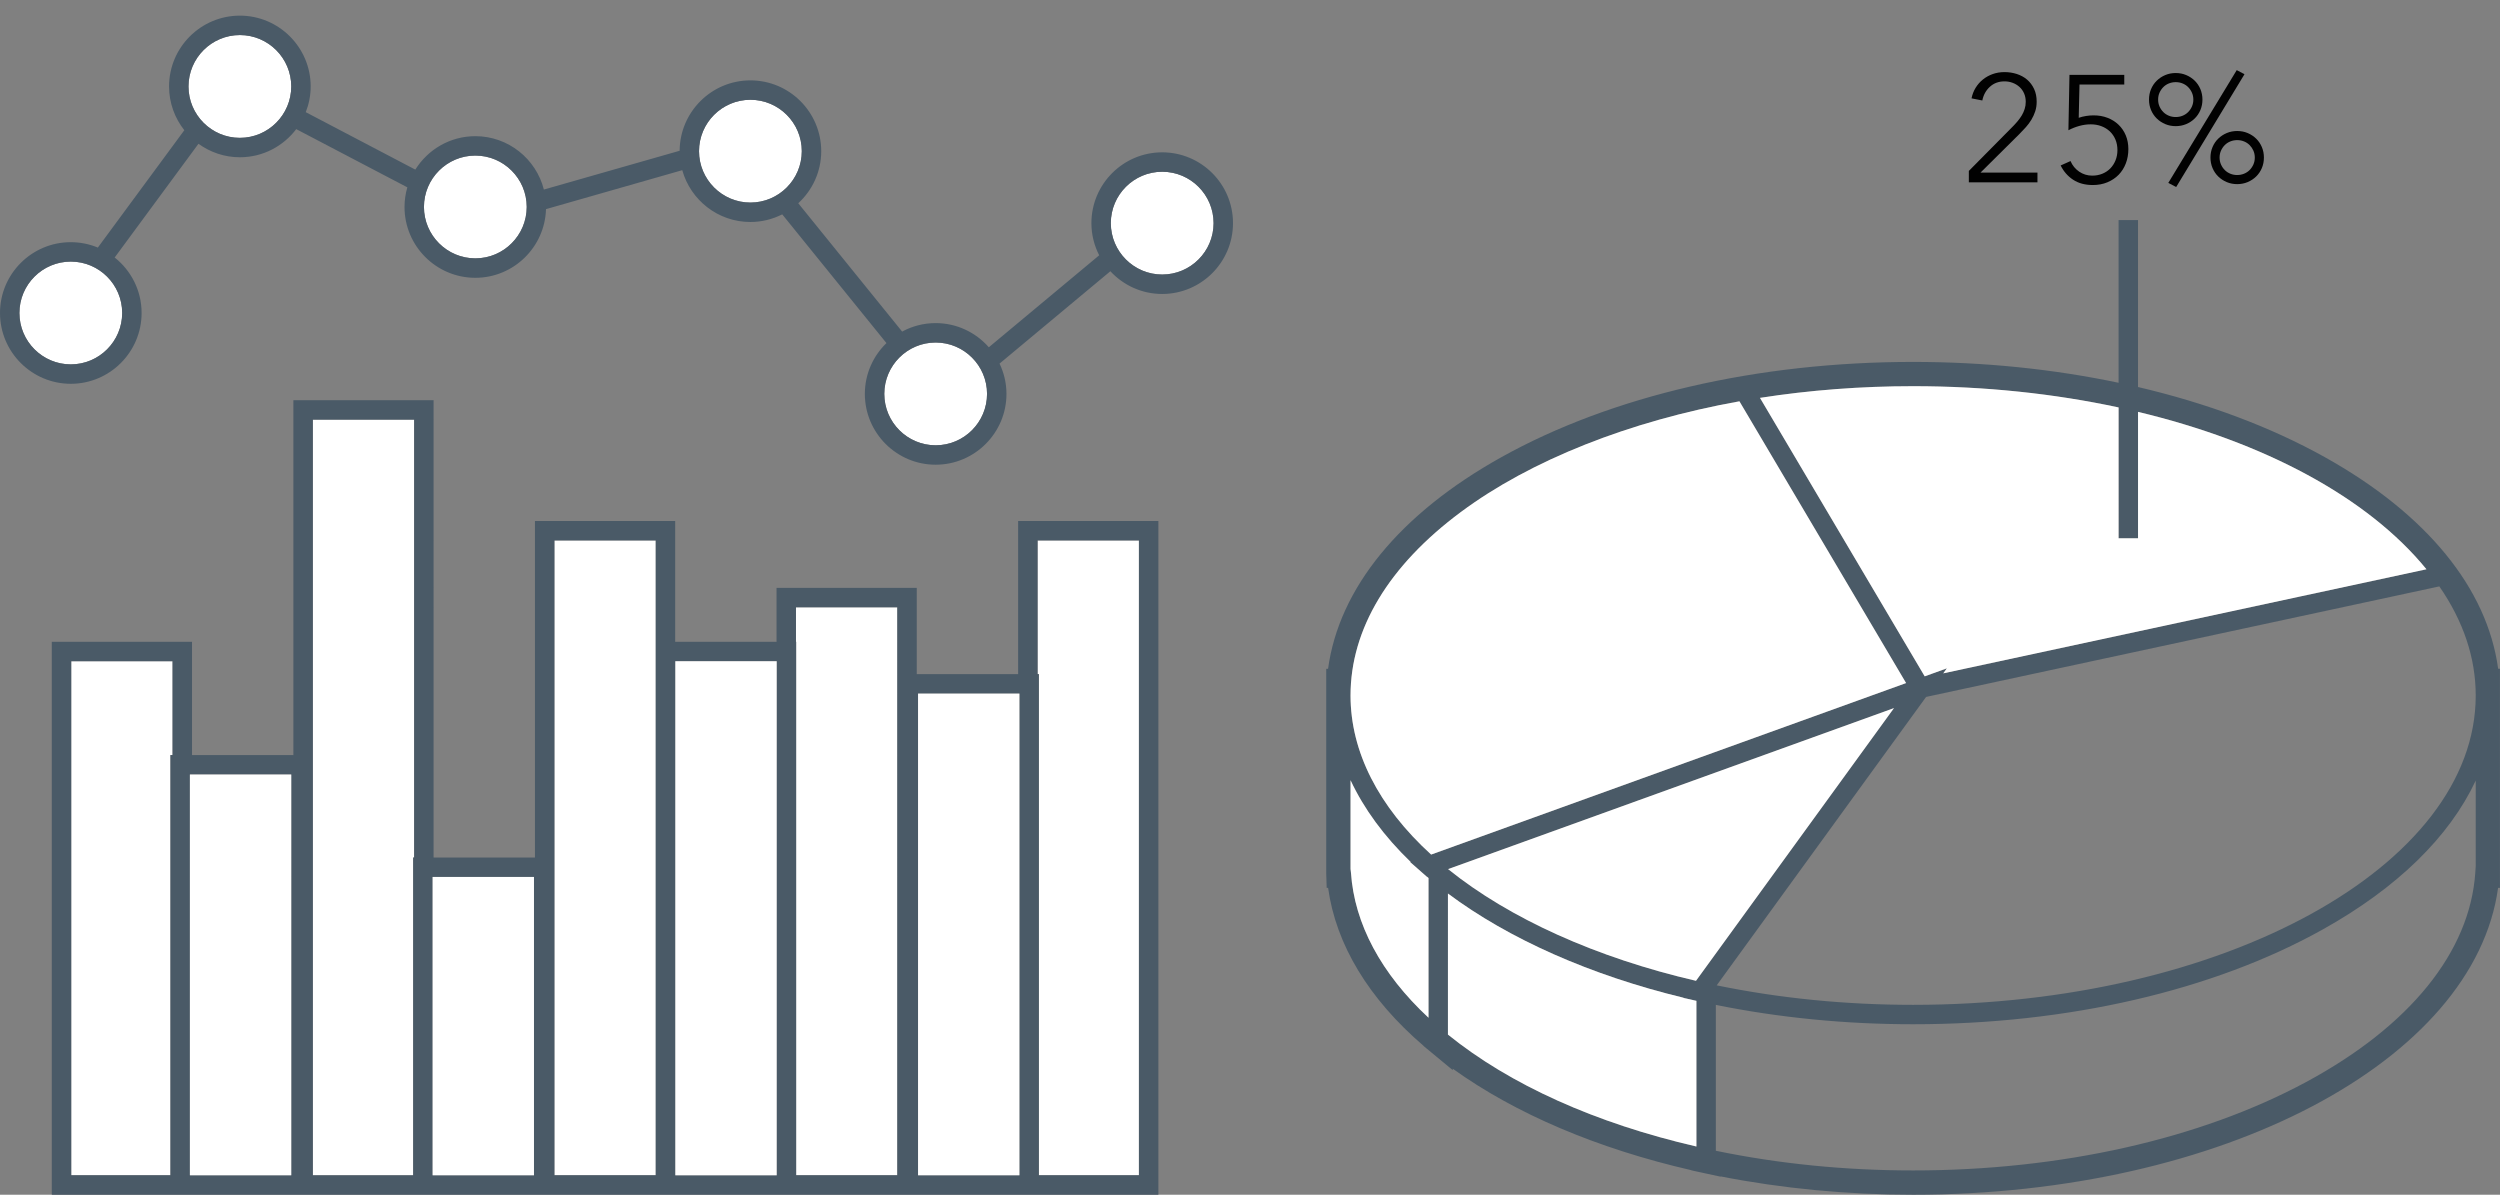
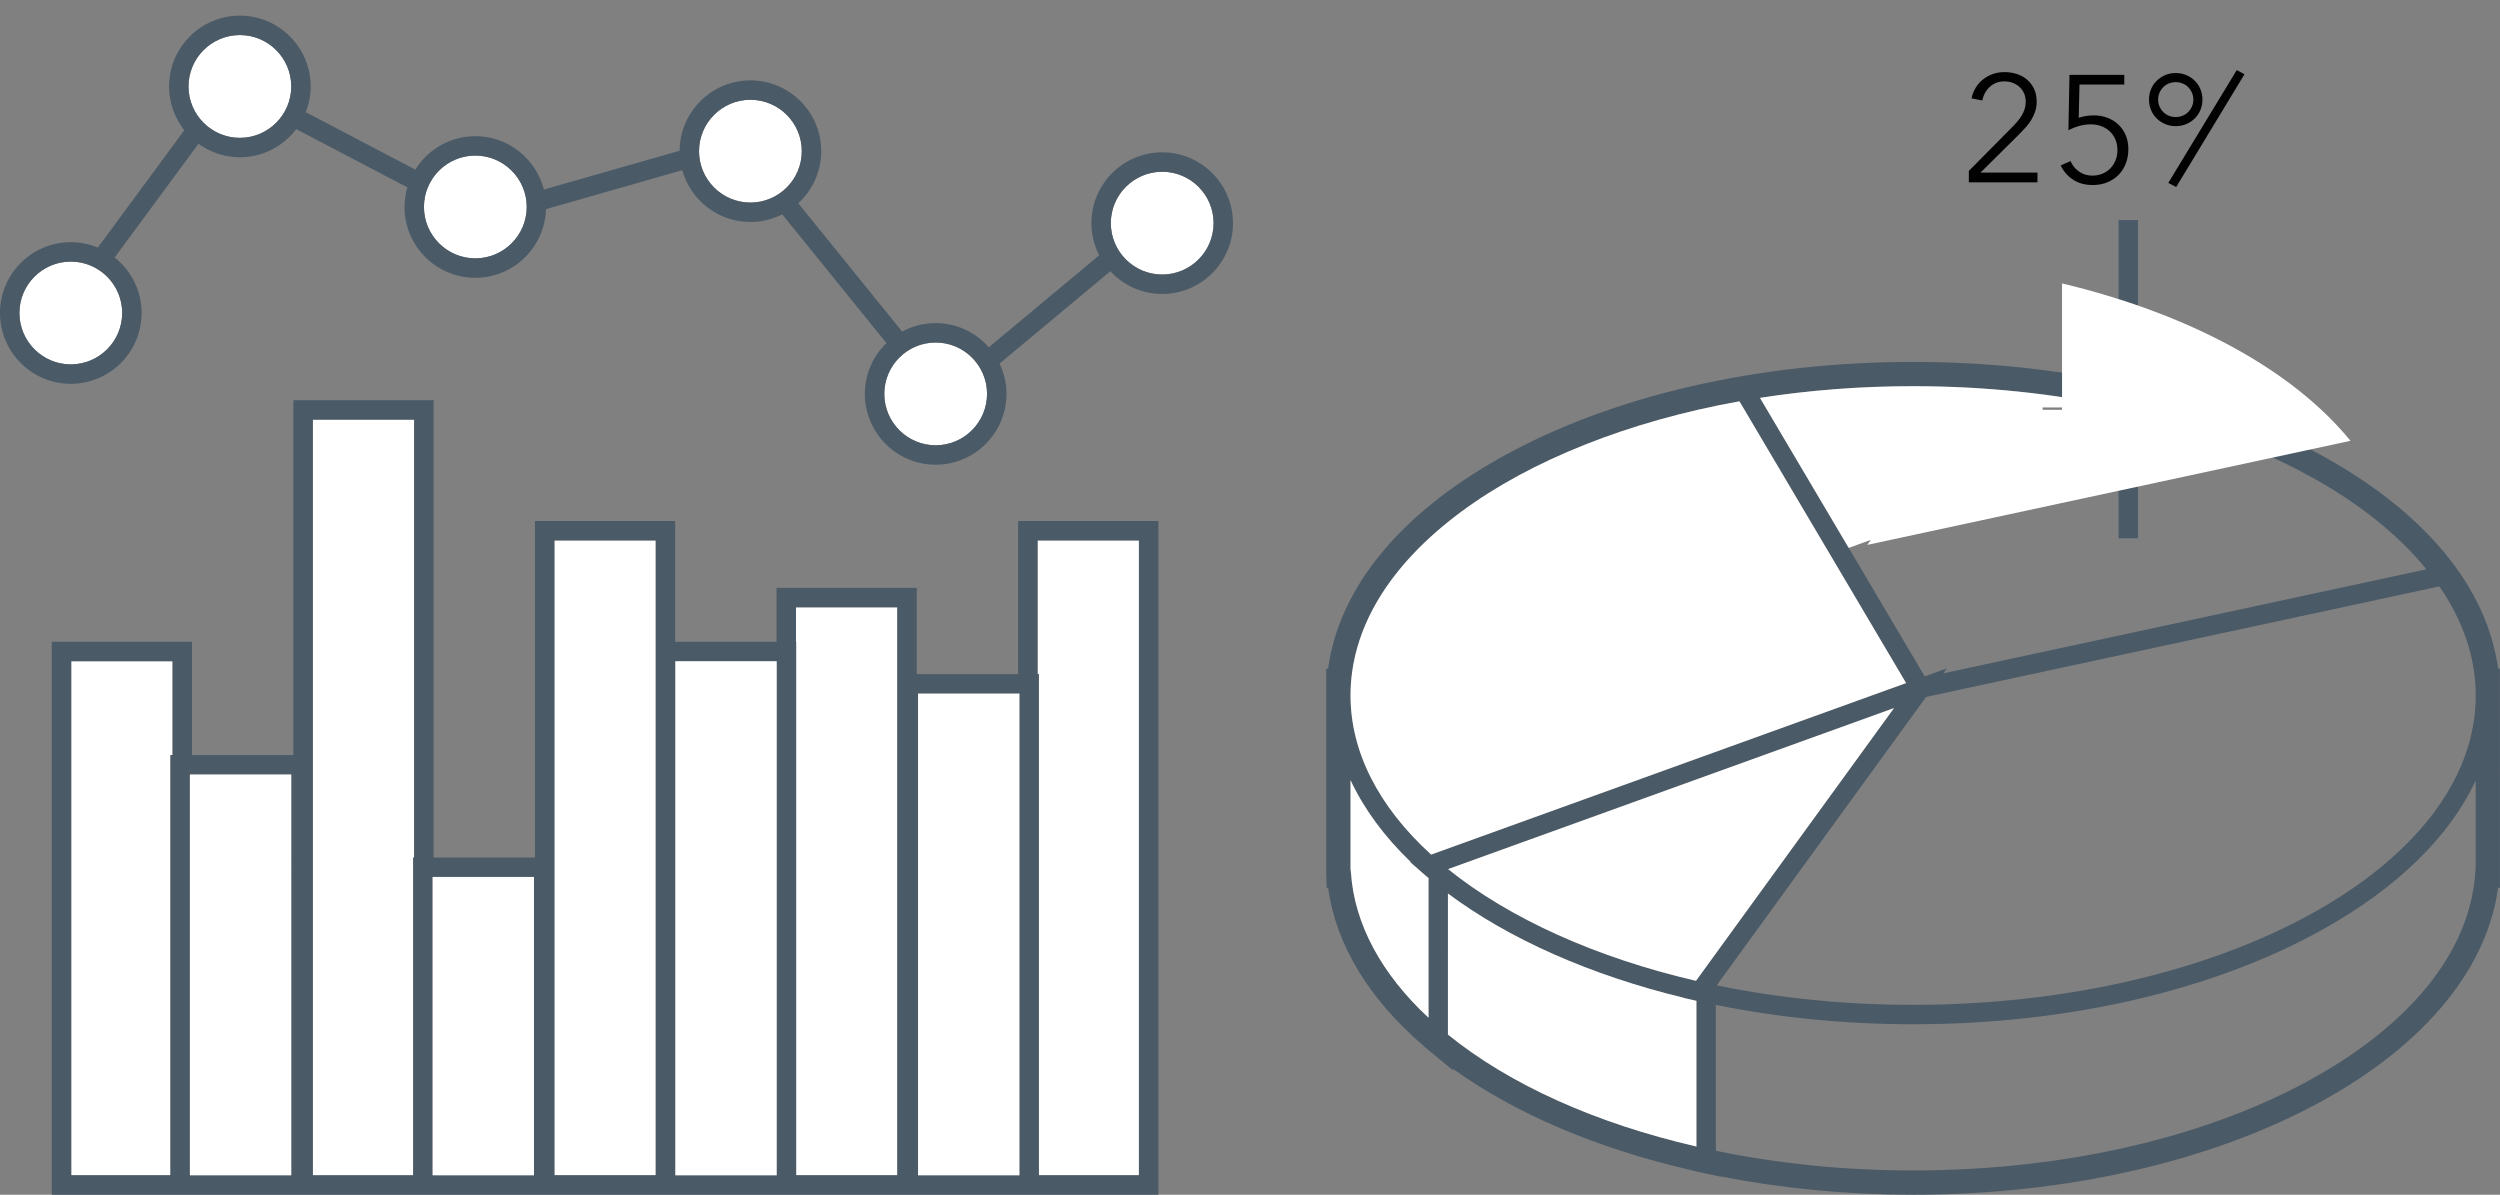
<svg xmlns="http://www.w3.org/2000/svg" version="1.1" id="Layer_1" x="0px" y="0px" width="188.328px" height="90px" viewBox="0 0 188.328 90" enable-background="new 0 0 188.328 90" xml:space="preserve">
  <rect x="0" y="0" width="188.328" height="90" fill="#808080" stroke="none" />
  <g>
    <path fill="none" d="M162.968,8.445c0.118,0.118,0.257,0.209,0.417,0.274s0.332,0.097,0.515,0.097s0.354-0.031,0.515-0.097   s0.299-0.156,0.418-0.274c0.117-0.118,0.213-0.257,0.285-0.417s0.109-0.336,0.109-0.526s-0.037-0.366-0.109-0.526   s-0.168-0.299-0.285-0.417c-0.119-0.118-0.258-0.21-0.418-0.274s-0.332-0.098-0.515-0.098s-0.354,0.033-0.515,0.098   s-0.299,0.156-0.417,0.274s-0.214,0.257-0.286,0.417s-0.108,0.336-0.108,0.526s0.036,0.366,0.108,0.526S162.85,8.327,162.968,8.445   z" />
    <path fill="none" d="M168.016,10.652c-0.159,0.064-0.299,0.156-0.417,0.273c-0.118,0.119-0.214,0.258-0.286,0.418   s-0.108,0.336-0.108,0.525c0,0.191,0.036,0.366,0.108,0.526c0.072,0.161,0.168,0.3,0.286,0.418s0.258,0.209,0.417,0.274   c0.16,0.064,0.332,0.098,0.515,0.098c0.184,0,0.354-0.033,0.515-0.098c0.16-0.065,0.299-0.156,0.418-0.274   c0.118-0.118,0.213-0.257,0.286-0.418c0.071-0.16,0.108-0.335,0.108-0.526c0-0.189-0.037-0.365-0.108-0.525   c-0.073-0.16-0.168-0.299-0.286-0.418c-0.119-0.117-0.258-0.209-0.418-0.273s-0.331-0.098-0.515-0.098   C168.348,10.555,168.176,10.588,168.016,10.652z" />
    <g>
      <polygon fill="#FFFFFF" points="5.365,49.81 5.365,88.536 12.842,88.536 12.842,56.879 13.001,56.879 13.001,49.81   " />
      <polygon fill="#FFFFFF" points="23.564,31.611 23.564,88.536 31.126,88.536 31.126,64.6 31.2,64.6 31.2,31.611   " />
      <rect x="41.763" y="40.711" fill="#FFFFFF" width="7.637" height="47.825" />
      <polygon fill="#FFFFFF" points="59.962,48.347 59.973,48.347 59.973,88.536 67.598,88.536 67.598,45.747 59.962,45.747   " />
      <polygon fill="#FFFFFF" points="78.257,50.784 78.257,88.536 85.797,88.536 85.797,40.711 78.16,40.711 78.16,50.784   " />
      <path fill="#4A5A67" d="M76.697,50.784h-7.637v-6.501H58.498v4.063h-7.636v-9.1H40.299V64.6h-7.636V30.147H22.101v26.731h-7.636    v-8.532H3.901V90h8.94h1.623h7.636h1.304h7.722h1.537h7.636h1.39h7.722h1.452h7.636h1.475h7.722h1.366h7.637h1.56h9.003V39.247    H76.697V50.784z M85.797,40.711v47.825h-7.54V50.784H78.16V40.711H85.797z M76.794,88.536h-7.636V52.248h7.636V88.536z     M67.598,88.536h-7.625V48.347h-0.011v-2.6h7.636V88.536z M58.509,88.536h-7.636V49.81h7.636V88.536z M49.399,88.536h-7.637    V40.711h7.637V88.536z M40.225,88.536h-7.636V66.062h7.636V88.536z M31.126,64.6v23.937h-7.562V31.611H31.2V64.6H31.126z     M21.94,88.536h-7.636V58.343h7.636V88.536z M12.842,56.879v31.657H5.365V49.81h7.636v7.069H12.842z" />
      <rect x="14.305" y="58.343" fill="#FFFFFF" width="7.636" height="30.193" />
      <rect x="32.589" y="66.062" fill="#FFFFFF" width="7.636" height="22.474" />
      <rect x="50.873" y="49.81" fill="#FFFFFF" width="7.636" height="38.727" />
      <rect x="69.158" y="52.248" fill="#FFFFFF" width="7.636" height="36.288" />
      <path fill="#FFFFFF" d="M5.333,19.706c-2.134,0-3.87,1.736-3.87,3.87c0,2.136,1.736,3.873,3.87,3.873    c2.135,0,3.871-1.737,3.871-3.873C9.204,21.442,7.468,19.706,5.333,19.706z" />
      <path fill="#FFFFFF" d="M21.94,6.512c0-2.135-1.736-3.871-3.87-3.871c-2.135,0-3.87,1.736-3.87,3.871s1.735,3.872,3.87,3.872    C20.204,10.384,21.94,8.646,21.94,6.512z" />
      <path fill="#FFFFFF" d="M35.807,11.719c-2.134,0-3.87,1.736-3.87,3.871s1.736,3.872,3.87,3.872c2.135,0,3.871-1.737,3.871-3.872    S37.941,11.719,35.807,11.719z" />
      <path fill="#FFFFFF" d="M56.529,15.26c2.134,0,3.87-1.737,3.87-3.872s-1.736-3.871-3.87-3.871c-2.135,0-3.87,1.736-3.87,3.871    S54.395,15.26,56.529,15.26z" />
      <path fill="#FFFFFF" d="M70.484,25.802c-2.134,0-3.869,1.735-3.869,3.87s1.735,3.872,3.869,3.872c2.135,0,3.871-1.737,3.871-3.872    S72.619,25.802,70.484,25.802z" />
      <path fill="#FFFFFF" d="M87.55,12.938c-2.134,0-3.87,1.736-3.87,3.871s1.736,3.872,3.87,3.872c2.135,0,3.871-1.737,3.871-3.872    S89.685,12.938,87.55,12.938z" />
      <path fill="#4A5A67" d="M87.55,11.475c-2.94,0-5.333,2.393-5.333,5.334c0,0.872,0.214,1.694,0.587,2.422l-8.315,6.929    c-0.978-1.114-2.408-1.821-4.004-1.821c-0.913,0-1.773,0.231-2.526,0.639l-7.825-9.667c1.061-0.976,1.73-2.37,1.73-3.922    c0-2.941-2.394-5.335-5.334-5.335c-2.93,0-5.314,2.376-5.332,5.303l-10.227,2.922c-0.587-2.308-2.677-4.021-5.164-4.021    c-1.906,0-3.577,1.009-4.521,2.518L23.034,8.45c0.235-0.602,0.37-1.255,0.37-1.938c0-2.941-2.394-5.334-5.334-5.334    c-2.941,0-5.334,2.393-5.334,5.334c0,1.245,0.433,2.389,1.149,3.298l-6.514,8.84c-0.629-0.261-1.317-0.406-2.039-0.406    C2.393,18.243,0,20.636,0,23.576c0,2.942,2.393,5.336,5.333,5.336c2.941,0,5.334-2.394,5.334-5.336c0-1.692-0.795-3.2-2.028-4.178    l6.312-8.567c0.879,0.636,1.954,1.016,3.119,1.016c1.732,0,3.271-0.835,4.246-2.12l8.37,4.385    c-0.137,0.47-0.213,0.965-0.213,1.479c0,2.942,2.393,5.336,5.333,5.336c2.887,0,5.239-2.307,5.326-5.173l10.264-2.934    c0.628,2.248,2.688,3.903,5.133,3.903c0.863,0,1.676-0.211,2.398-0.576l7.851,9.698c-1.001,0.97-1.627,2.326-1.627,3.827    c0,2.941,2.393,5.335,5.333,5.335c2.941,0,5.335-2.394,5.335-5.335c0-0.818-0.19-1.59-0.521-2.283l8.348-6.956    c0.975,1.05,2.361,1.712,3.903,1.712c2.941,0,5.335-2.394,5.335-5.336C92.885,13.867,90.491,11.475,87.55,11.475z M9.204,23.576    c0,2.136-1.736,3.873-3.871,3.873c-2.134,0-3.87-1.737-3.87-3.873c0-2.134,1.736-3.87,3.87-3.87    C7.468,19.706,9.204,21.442,9.204,23.576z M18.07,10.384c-2.135,0-3.87-1.737-3.87-3.872s1.735-3.871,3.87-3.871    c2.134,0,3.87,1.736,3.87,3.871S20.204,10.384,18.07,10.384z M52.659,11.388c0-2.135,1.735-3.871,3.87-3.871    c2.134,0,3.87,1.736,3.87,3.871s-1.736,3.872-3.87,3.872C54.395,15.26,52.659,13.522,52.659,11.388z M39.678,15.59    c0,2.135-1.736,3.872-3.871,3.872c-2.134,0-3.87-1.737-3.87-3.872s1.736-3.871,3.87-3.871    C37.941,11.719,39.678,13.455,39.678,15.59z M74.355,29.672c0,2.135-1.736,3.872-3.871,3.872c-2.134,0-3.869-1.737-3.869-3.872    s1.735-3.87,3.869-3.87C72.619,25.802,74.355,27.537,74.355,29.672z M87.55,20.681c-2.134,0-3.87-1.737-3.87-3.872    s1.736-3.871,3.87-3.871c2.135,0,3.871,1.736,3.871,3.871S89.685,20.681,87.55,20.681z" />
    </g>
    <path fill="#4A5A67" d="M188.189,50.379c-0.828-6.066-5.388-11.665-13.052-15.938c-4.109-2.291-8.886-4.07-14.078-5.286V16.578   h-1.464v12.257c-4.886-1.028-10.107-1.571-15.478-1.571c-11.7,0-22.716,2.549-31.02,7.178c-7.664,4.272-12.225,9.871-13.053,15.938   h-0.139v15.407l0.035,1.098h0.107c0.59,4.273,3.062,8.36,7.196,11.904V78.8l0.398,0.329l1.797,1.486v-0.107   c4.729,3.396,10.884,6.015,17.985,7.648v0.01l0.836,0.182c0.01,0.002,0.02,0.004,0.029,0.006l1.33,0.288v-0.02   c4.649,0.911,9.517,1.378,14.496,1.378c23.254,0,42.275-10.072,44.069-23.116h0.141V50.379H188.189z M173.708,81.519   c-7.971,4.29-18.479,6.652-29.59,6.652c-5.118,0-10.114-0.499-14.862-1.483V75.7c4.759,0.964,9.749,1.458,14.862,1.458   c11.639,0,22.592-2.532,30.842-7.131c5.635-3.142,9.565-7,11.539-11.226v6.451l-0.032,0.484   C186.064,71.702,181.534,77.307,173.708,81.519z M101.737,58.771c1.007,2.156,2.523,4.229,4.529,6.161l-0.031,0.012l0.927,0.817   l0.325,0.286l0.01-0.003c0.038,0.032,0.077,0.064,0.115,0.097v10.527c-3.57-3.323-5.583-7.077-5.843-10.932l-0.032-0.279V58.771z    M110.04,38.578c5.246-3.9,12.686-6.855,20.994-8.347l12.555,21.225l-35.779,12.92c-3.975-3.622-6.072-7.757-6.072-11.981   C101.737,47.394,104.608,42.616,110.04,38.578z M161.06,40.551v-9.523c9.494,2.273,17.302,6.434,21.728,11.857l-9.44,2.034   l-26.962,5.807l0.274-0.379l-1.67,0.604l-6.685-11.301l-5.724-9.677c3.74-0.584,7.616-0.88,11.537-0.88   c5.42,0,10.647,0.562,15.478,1.601v9.857H161.06z M186.499,52.395c0,12.848-19.012,23.301-42.381,23.301   c-5.095,0-10.066-0.494-14.796-1.469L145.096,52.5l38.662-8.326C185.577,46.805,186.499,49.568,186.499,52.395z M109.087,65.471   l33.59-12.13l-5.069,6.983l-9.846,13.561C120.264,72.148,113.702,69.188,109.087,65.471z M109.075,67.311   c4.586,3.426,10.77,6.164,17.758,7.854l-0.009,0.013l0.969,0.217v10.975c-7.599-1.753-14.047-4.656-18.718-8.432V67.311z" />
    <path fill="#FFFFFF" d="M107.612,76.669V66.142c-0.038-0.032-0.077-0.064-0.115-0.097l-0.01,0.003l-0.325-0.286l-0.927-0.817   l0.031-0.012c-2.006-1.933-3.522-4.005-4.529-6.161v6.687l0.032,0.279C102.029,69.592,104.042,73.346,107.612,76.669z" />
    <path fill="#FFFFFF" d="M127.793,86.368V75.394l-0.969-0.217l0.009-0.013c-6.988-1.689-13.172-4.428-17.758-7.854v10.626   C113.746,81.712,120.194,84.615,127.793,86.368z" />
-     <path fill="#FFFFFF" d="M159.596,30.693c-4.83-1.039-10.058-1.601-15.478-1.601c-3.921,0-7.797,0.296-11.537,0.88l5.724,9.677   l6.685,11.301l1.67-0.604l-0.274,0.379l26.962-5.807l9.44-2.034c-4.426-5.424-12.233-9.584-21.728-11.857v9.523h-1.464V30.693z" />
+     <path fill="#FFFFFF" d="M159.596,30.693c-4.83-1.039-10.058-1.601-15.478-1.601c-3.921,0-7.797,0.296-11.537,0.88l6.685,11.301l1.67-0.604l-0.274,0.379l26.962-5.807l9.44-2.034c-4.426-5.424-12.233-9.584-21.728-11.857v9.523h-1.464V30.693z" />
    <path fill="#FFFFFF" d="M101.737,52.395c0,4.225,2.098,8.359,6.072,11.981l35.779-12.92l-12.555-21.225   c-8.309,1.491-15.748,4.446-20.994,8.347C104.608,42.616,101.737,47.394,101.737,52.395z" />
    <path fill="#FFFFFF" d="M137.607,60.324l5.069-6.983l-33.59,12.13c4.615,3.717,11.177,6.678,18.675,8.414L137.607,60.324z" />
    <path fill="#010101" d="M153.483,13.002h-4.288l2.916-2.893c0.175-0.176,0.343-0.353,0.503-0.532   c0.16-0.179,0.299-0.368,0.417-0.565c0.118-0.198,0.214-0.408,0.286-0.629c0.072-0.222,0.108-0.462,0.108-0.721   c0-0.366-0.065-0.688-0.197-0.967c-0.131-0.277-0.307-0.51-0.526-0.697c-0.219-0.187-0.476-0.327-0.769-0.423   c-0.293-0.095-0.604-0.144-0.932-0.144c-0.32,0-0.617,0.051-0.892,0.149c-0.275,0.099-0.521,0.236-0.738,0.411   c-0.217,0.176-0.4,0.385-0.549,0.629s-0.249,0.508-0.303,0.789l0.812,0.16c0.084-0.419,0.274-0.764,0.572-1.035   c0.297-0.27,0.663-0.405,1.098-0.405c0.213,0,0.417,0.036,0.611,0.108s0.366,0.176,0.515,0.309   c0.149,0.134,0.265,0.296,0.349,0.486s0.126,0.404,0.126,0.641c0,0.183-0.026,0.36-0.08,0.531   c-0.054,0.172-0.126,0.333-0.217,0.486c-0.092,0.152-0.196,0.299-0.314,0.439c-0.119,0.142-0.239,0.272-0.36,0.395l-3.316,3.351   v0.858h5.169V13.002z" />
    <path fill="#010101" d="M158.972,12.688c-0.168,0.172-0.368,0.305-0.601,0.4c-0.232,0.095-0.486,0.143-0.761,0.143   c-0.358,0-0.684-0.099-0.978-0.297c-0.293-0.199-0.513-0.465-0.657-0.801l-0.743,0.331c0.221,0.45,0.533,0.809,0.938,1.075   s0.899,0.4,1.486,0.4c0.396,0,0.761-0.068,1.093-0.205c0.331-0.138,0.614-0.326,0.849-0.566s0.415-0.526,0.543-0.858   c0.128-0.331,0.191-0.691,0.191-1.08c0-0.373-0.064-0.716-0.193-1.029c-0.13-0.312-0.312-0.581-0.548-0.806   c-0.235-0.226-0.513-0.398-0.832-0.521c-0.318-0.122-0.669-0.183-1.049-0.183c-0.183,0-0.37,0.015-0.564,0.046   c-0.193,0.03-0.378,0.076-0.553,0.137l0.058-2.505h3.373V5.638h-4.128l-0.08,4.174c0.26-0.137,0.532-0.246,0.817-0.325   c0.286-0.08,0.574-0.121,0.863-0.121c0.29,0,0.557,0.046,0.801,0.138s0.455,0.221,0.635,0.389c0.179,0.168,0.32,0.372,0.423,0.611   c0.103,0.24,0.154,0.509,0.154,0.807c0,0.274-0.048,0.53-0.143,0.766C159.271,12.312,159.139,12.517,158.972,12.688z" />
-     <path fill="#010101" d="M167.742,10.023c-0.244,0.103-0.458,0.244-0.641,0.423c-0.184,0.179-0.326,0.391-0.429,0.635   c-0.104,0.244-0.155,0.507-0.155,0.788c0,0.283,0.052,0.546,0.155,0.79c0.103,0.243,0.245,0.455,0.429,0.635   c0.183,0.179,0.396,0.319,0.641,0.423c0.243,0.103,0.507,0.154,0.788,0.154c0.282,0,0.545-0.052,0.79-0.154   c0.243-0.104,0.457-0.244,0.64-0.423c0.183-0.18,0.326-0.392,0.429-0.635c0.104-0.244,0.154-0.507,0.154-0.79   c0-0.281-0.051-0.544-0.154-0.788c-0.103-0.244-0.246-0.456-0.429-0.635s-0.396-0.32-0.64-0.423   c-0.245-0.104-0.508-0.154-0.79-0.154C168.249,9.869,167.985,9.92,167.742,10.023z M169.463,10.926   c0.118,0.119,0.213,0.258,0.286,0.418c0.071,0.16,0.108,0.336,0.108,0.525c0,0.191-0.037,0.366-0.108,0.526   c-0.073,0.161-0.168,0.3-0.286,0.418c-0.119,0.118-0.258,0.209-0.418,0.274c-0.16,0.064-0.331,0.098-0.515,0.098   c-0.183,0-0.354-0.033-0.515-0.098c-0.159-0.065-0.299-0.156-0.417-0.274s-0.214-0.257-0.286-0.418   c-0.072-0.16-0.108-0.335-0.108-0.526c0-0.189,0.036-0.365,0.108-0.525s0.168-0.299,0.286-0.418   c0.118-0.117,0.258-0.209,0.417-0.273c0.16-0.064,0.332-0.098,0.515-0.098c0.184,0,0.354,0.033,0.515,0.098   S169.344,10.809,169.463,10.926z" />
    <path fill="#010101" d="M162.471,8.926c0.183,0.18,0.396,0.32,0.64,0.423s0.507,0.154,0.789,0.154s0.545-0.052,0.789-0.154   s0.458-0.243,0.641-0.423s0.326-0.391,0.429-0.635s0.154-0.508,0.154-0.789c0-0.282-0.052-0.545-0.154-0.789   s-0.246-0.455-0.429-0.635c-0.183-0.179-0.396-0.32-0.641-0.423c-0.244-0.104-0.507-0.154-0.789-0.154s-0.545,0.051-0.789,0.154   c-0.244,0.103-0.457,0.244-0.64,0.423c-0.184,0.18-0.326,0.391-0.43,0.635c-0.103,0.244-0.154,0.507-0.154,0.789   c0,0.281,0.052,0.545,0.154,0.789C162.145,8.535,162.287,8.746,162.471,8.926z M162.682,6.976c0.072-0.16,0.168-0.299,0.286-0.417   s0.257-0.21,0.417-0.274s0.332-0.098,0.515-0.098s0.354,0.033,0.515,0.098s0.299,0.156,0.418,0.274   c0.117,0.118,0.213,0.257,0.285,0.417s0.109,0.336,0.109,0.526s-0.037,0.366-0.109,0.526s-0.168,0.299-0.285,0.417   c-0.119,0.118-0.258,0.209-0.418,0.274s-0.332,0.097-0.515,0.097s-0.354-0.031-0.515-0.097s-0.299-0.156-0.417-0.274   s-0.214-0.257-0.286-0.417s-0.108-0.336-0.108-0.526S162.609,7.136,162.682,6.976z" />
    <polygon fill="#010101" points="163.934,14.088 169.079,5.592 168.496,5.283 163.34,13.779  " />
  </g>
</svg>